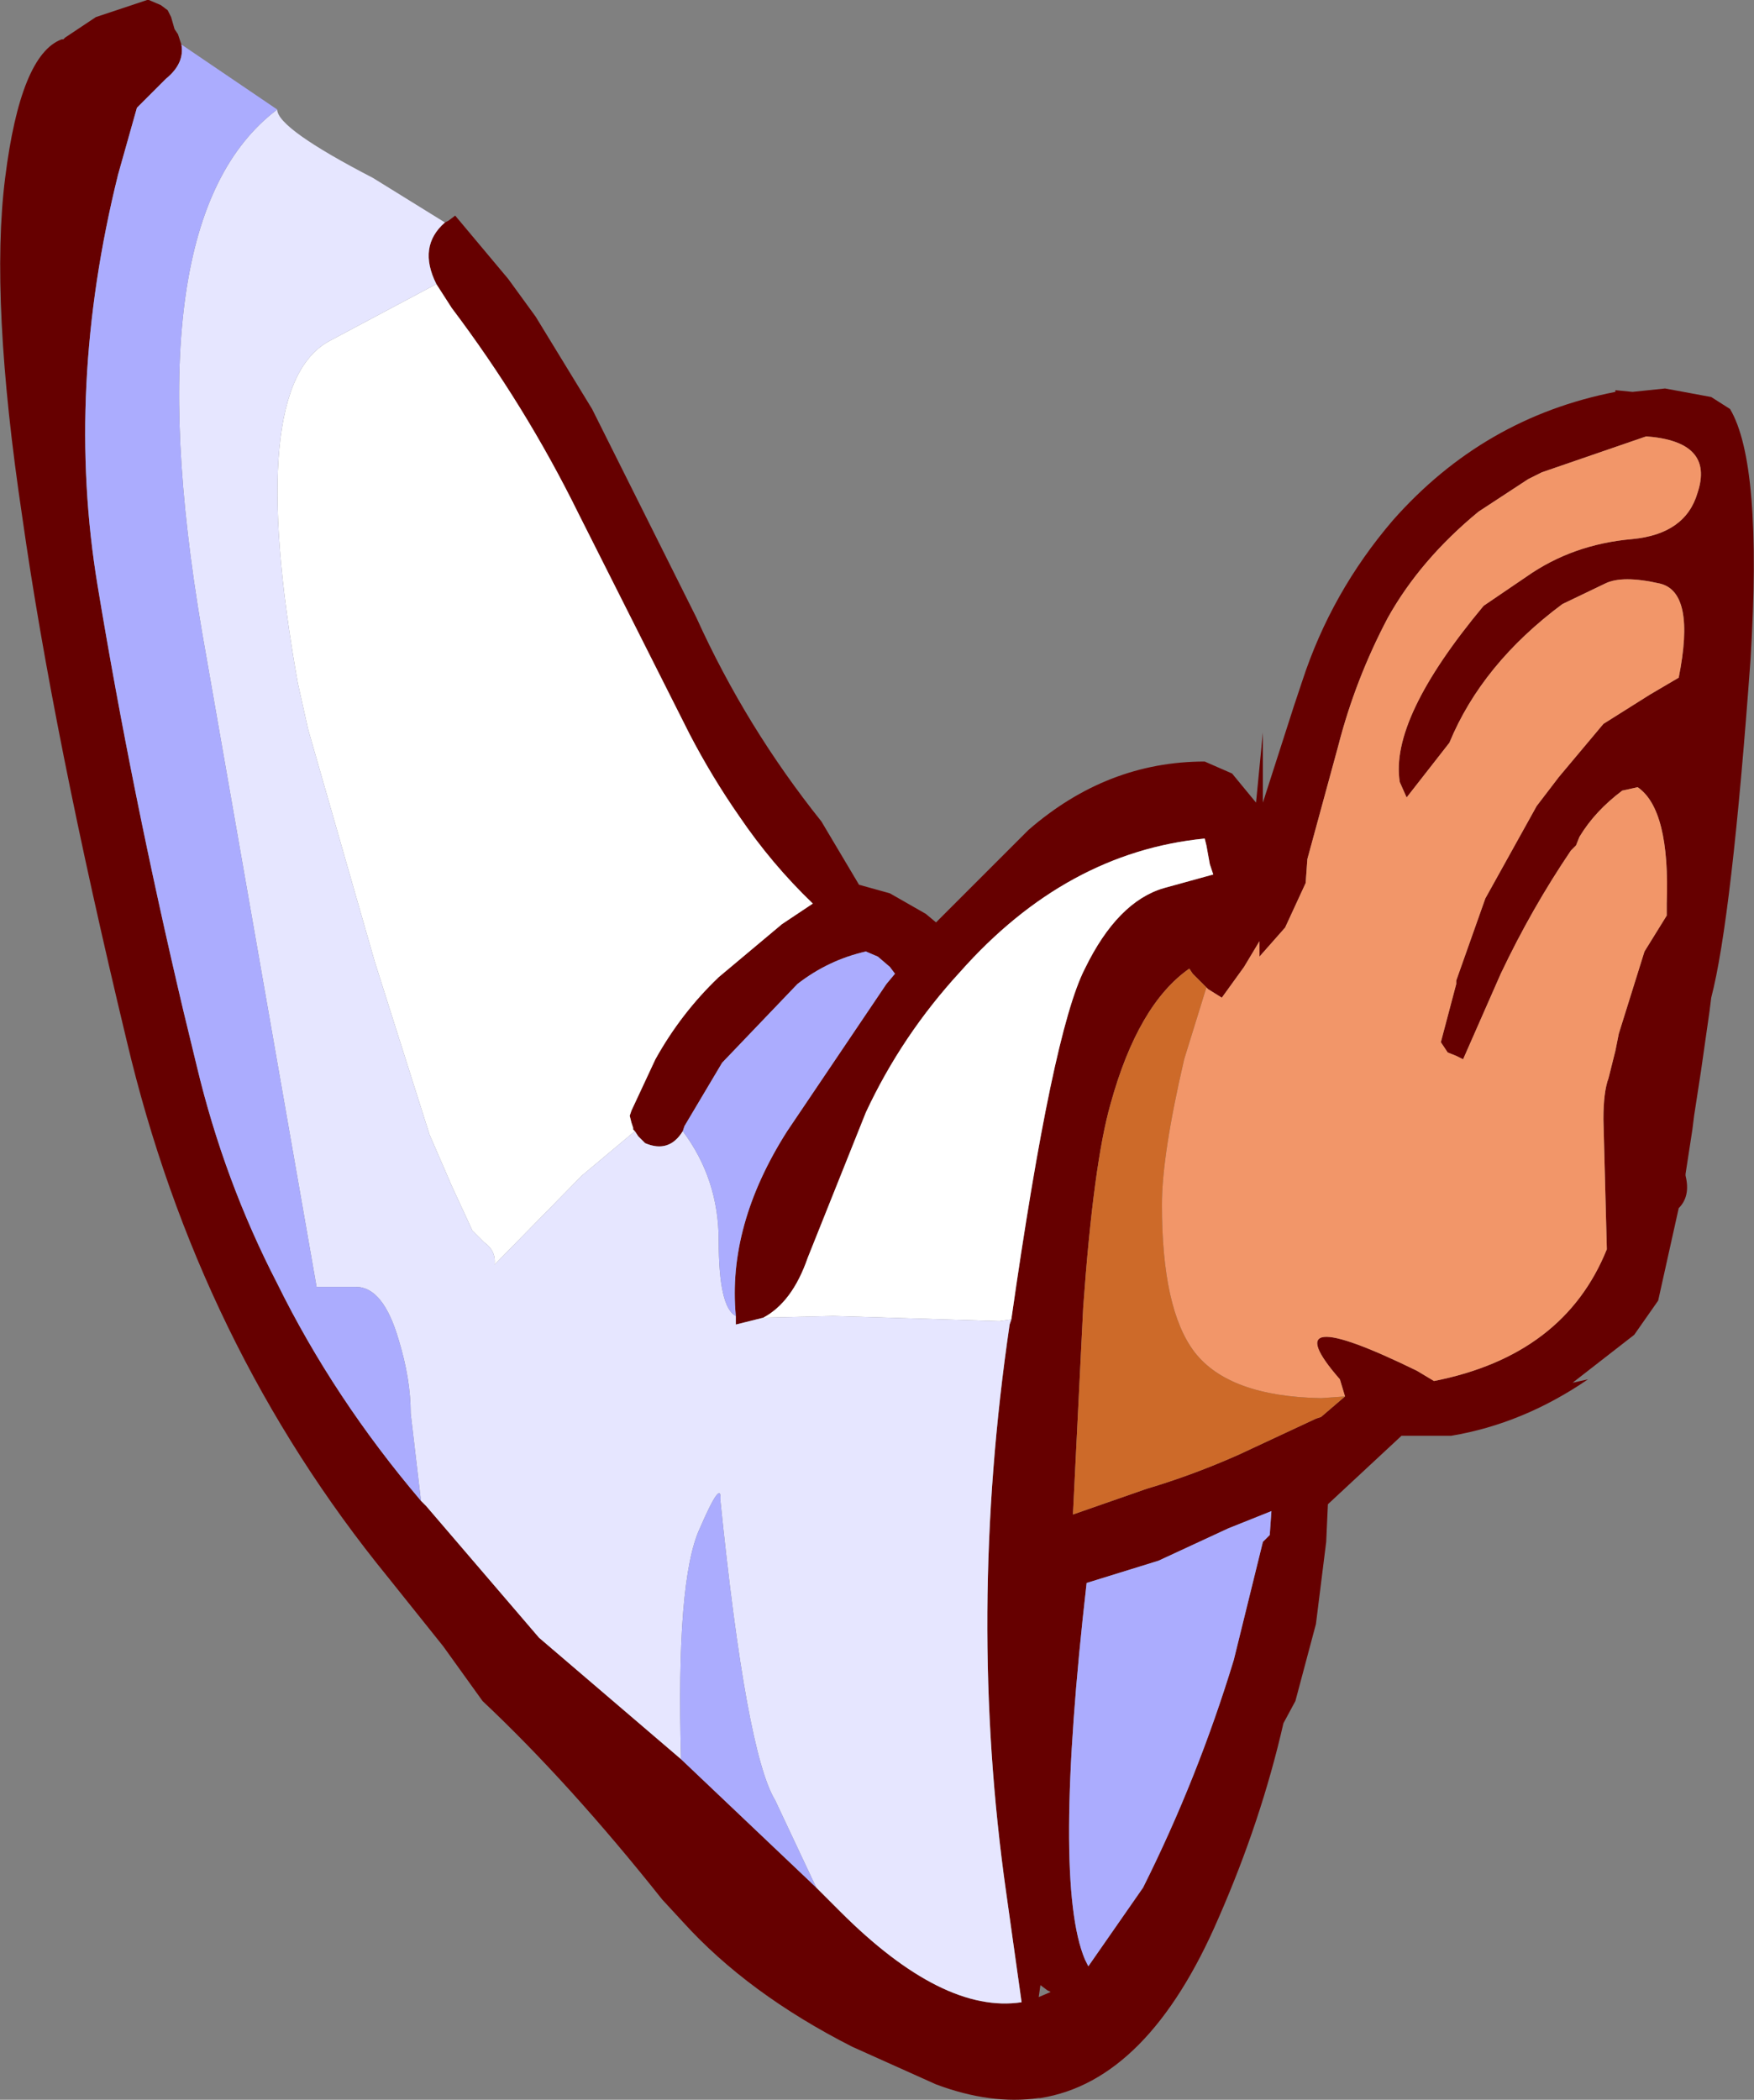
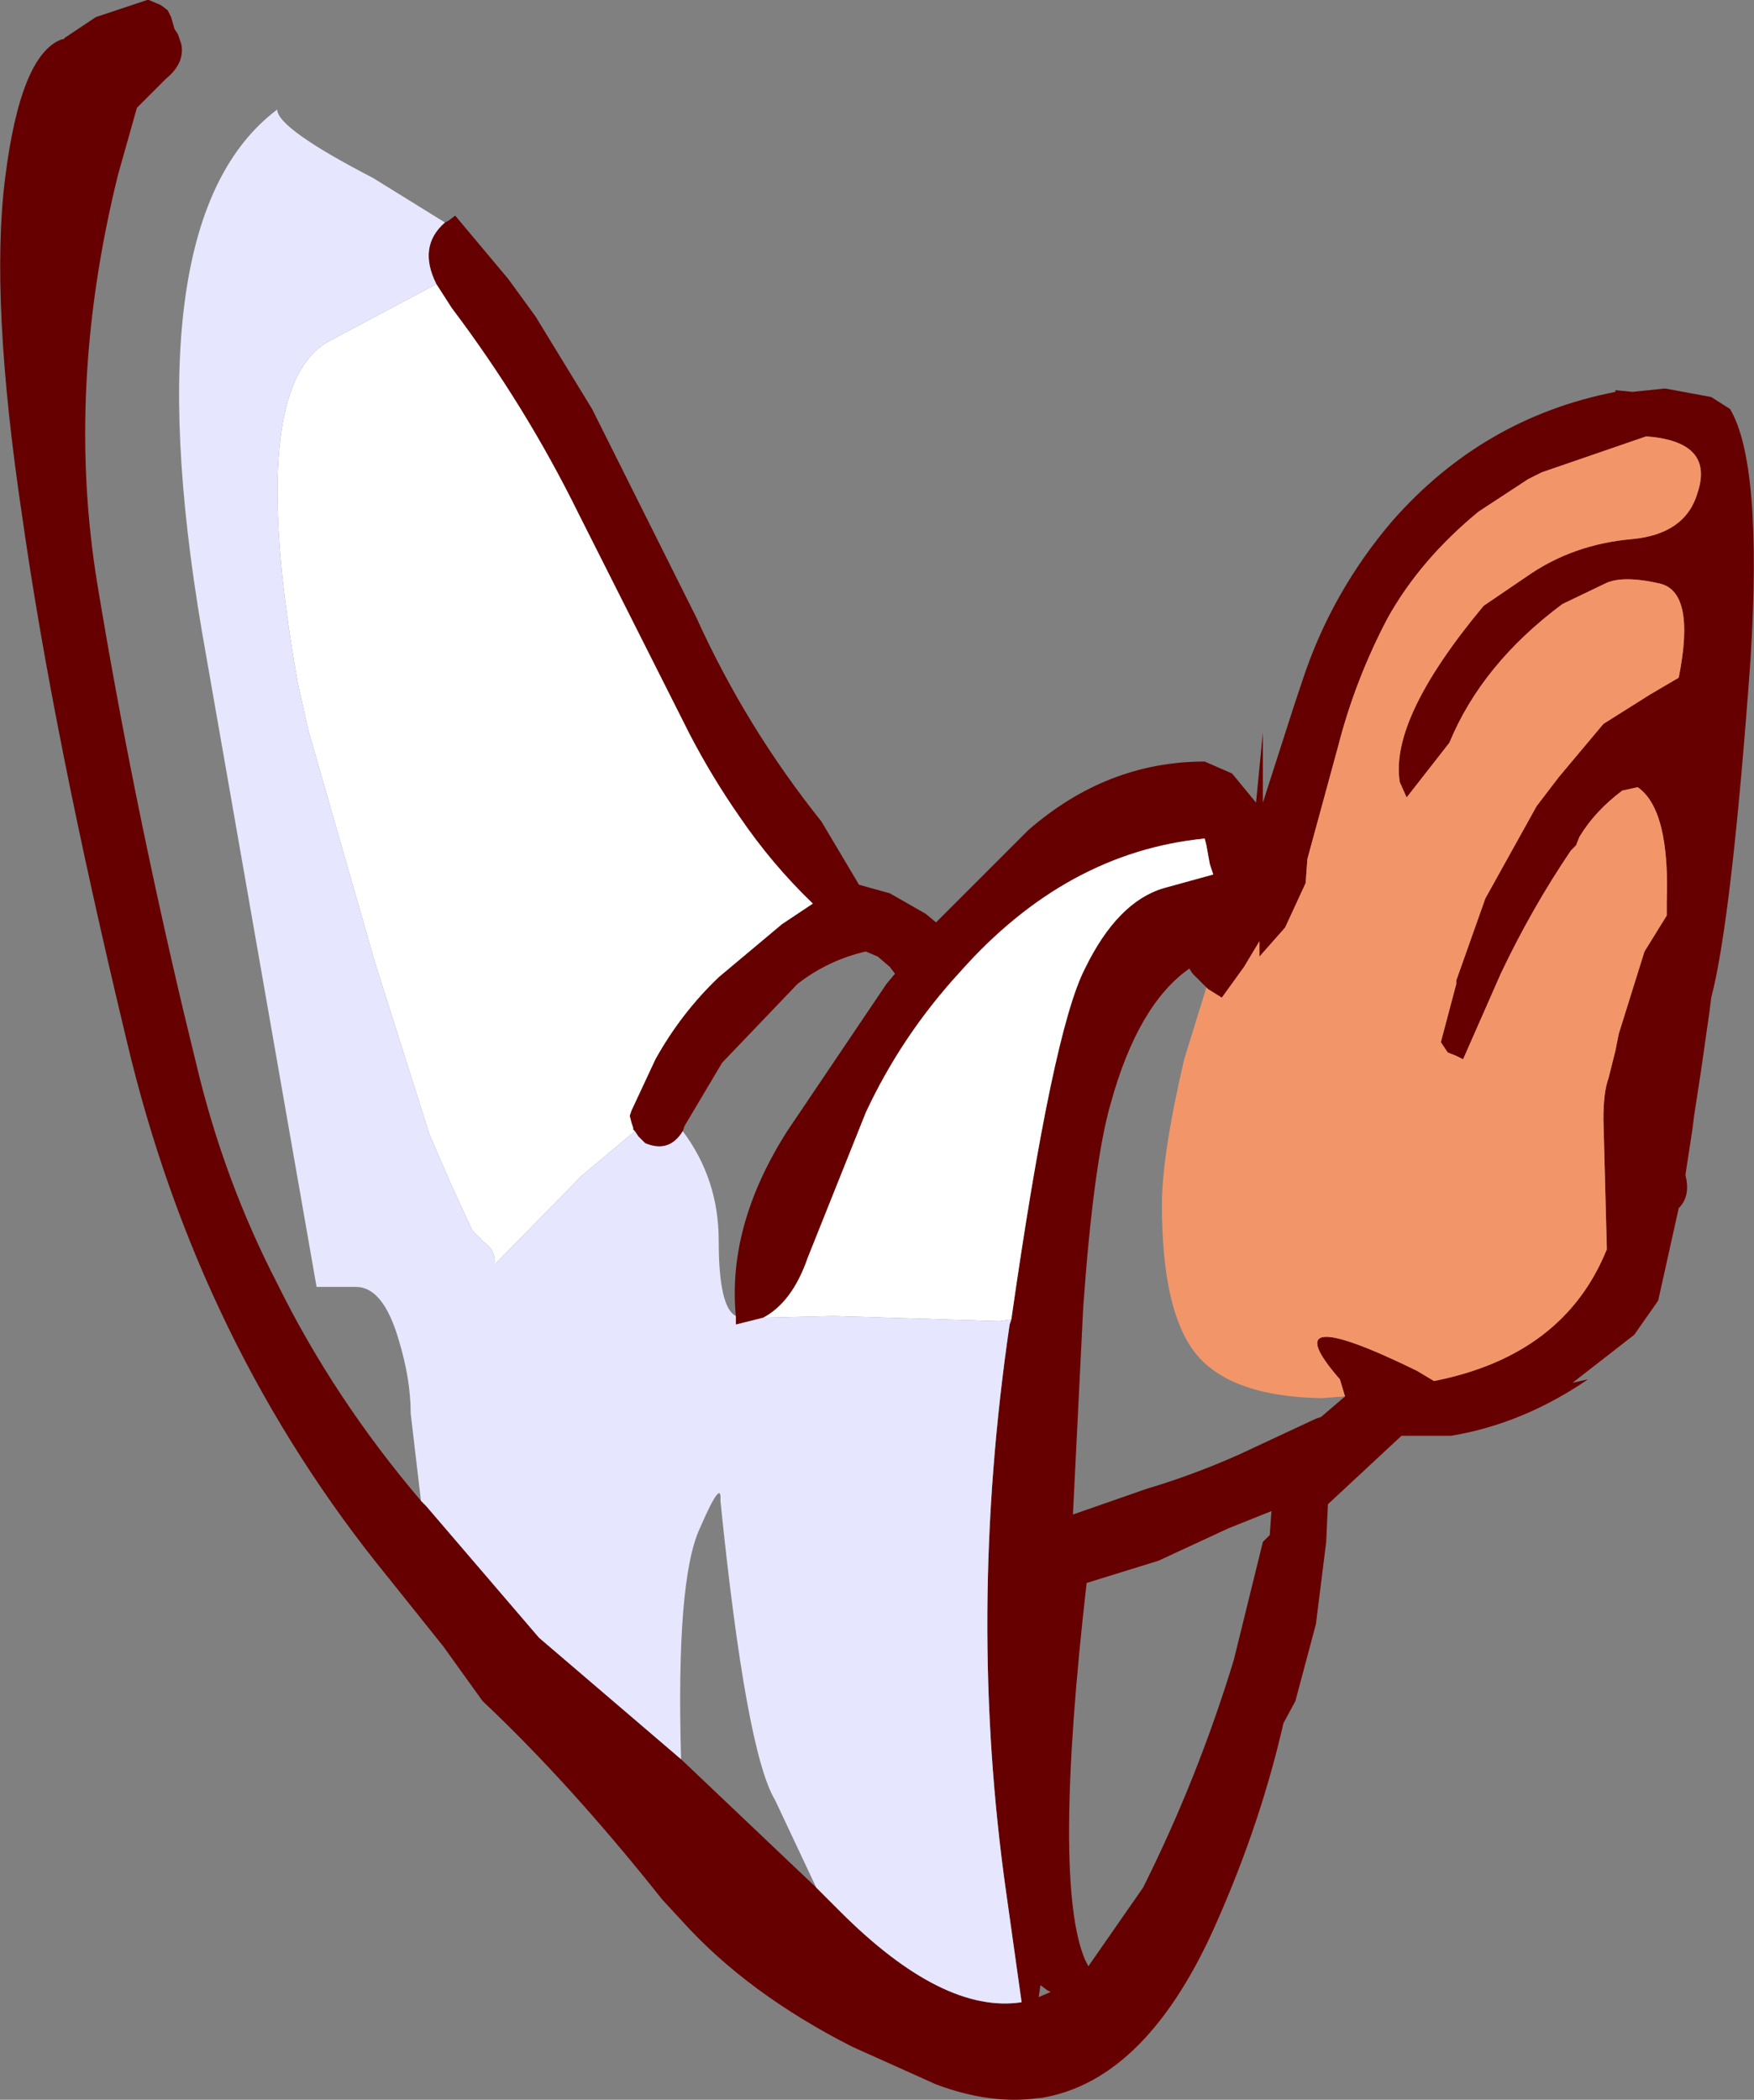
<svg xmlns="http://www.w3.org/2000/svg" height="61.35px" width="51.25px">
  <rect width="100%" height="100%" fill="#808080" stroke="none" />
  <g transform="matrix(1.0, 0.0, 0.0, 1.0, 14.55, 43.2)">
    <path d="M24.75 -2.4 L24.6 -2.9 Q22.55 -5.25 26.85 -3.15 L27.35 -2.85 Q31.15 -3.6 32.4 -6.7 L32.3 -10.5 Q32.3 -11.3 32.45 -11.7 L32.65 -12.5 32.75 -13.0 33.5 -15.4 34.15 -16.45 34.15 -16.8 Q34.25 -19.55 33.3 -20.2 L32.85 -20.1 Q32.05 -19.5 31.6 -18.75 L31.5 -18.5 31.35 -18.35 Q30.2 -16.65 29.3 -14.75 L28.2 -12.25 28.0 -12.35 27.75 -12.45 27.65 -12.6 27.55 -12.75 28.0 -14.45 28.0 -14.55 28.85 -16.95 30.35 -19.65 31.0 -20.5 32.3 -22.05 33.65 -22.9 34.5 -23.4 Q35.0 -25.9 33.95 -26.15 32.85 -26.4 32.35 -26.15 L31.1 -25.55 Q28.75 -23.8 27.8 -21.5 L26.55 -19.9 26.35 -20.35 Q26.05 -22.2 28.8 -25.5 L30.05 -26.35 Q31.4 -27.3 33.15 -27.45 34.7 -27.6 35.05 -28.8 35.55 -30.3 33.55 -30.45 L30.5 -29.4 30.1 -29.2 28.65 -28.25 Q26.95 -26.85 26.0 -25.15 25.05 -23.35 24.55 -21.4 L23.65 -18.1 23.6 -17.4 23.0 -16.1 22.25 -15.25 22.25 -15.7 21.8 -14.95 21.15 -14.05 20.75 -14.3 20.7 -14.35 20.3 -14.75 20.2 -14.9 Q18.7 -13.85 17.9 -10.95 17.4 -9.2 17.1 -5.0 L16.8 1.05 18.95 0.3 Q20.3 -0.1 21.65 -0.7 L23.9 -1.75 24.05 -1.8 24.75 -2.4 M-1.55 -36.7 L-1.45 -36.75 -1.25 -36.9 0.3 -35.05 1.1 -33.95 2.75 -31.25 5.8 -25.15 Q7.25 -21.95 9.45 -19.2 L10.55 -17.35 11.45 -17.1 12.5 -16.5 12.8 -16.25 15.5 -18.95 Q17.8 -20.95 20.65 -20.95 L21.45 -20.6 22.15 -19.75 22.35 -21.8 22.35 -19.75 23.25 -22.55 23.4 -23.0 23.5 -23.3 Q24.35 -25.9 26.15 -28.0 28.8 -31.0 32.65 -31.75 L32.65 -31.8 33.15 -31.75 34.1 -31.85 35.45 -31.6 36.0 -31.25 Q36.95 -29.65 36.6 -23.95 36.05 -16.35 35.45 -14.05 L35.4 -13.65 35.15 -11.9 34.95 -10.6 34.9 -10.2 34.7 -8.9 34.7 -8.85 Q34.85 -8.25 34.5 -7.9 L33.9 -5.2 33.2 -4.2 31.4 -2.8 31.85 -2.9 Q29.95 -1.6 27.85 -1.25 L26.4 -1.25 24.25 0.75 24.2 1.85 23.9 4.25 23.3 6.5 22.95 7.15 Q22.3 10.0 21.05 12.85 19.0 17.6 15.85 18.1 L15.8 18.1 Q14.4 18.3 12.8 17.7 L10.35 16.6 Q7.3 15.05 5.4 12.95 L4.8 12.3 Q2.1 8.9 -0.45 6.5 L-1.6 4.9 -3.2 2.9 Q-8.75 -3.9 -10.85 -12.8 -13.0 -21.75 -13.9 -28.1 -14.85 -34.45 -14.4 -38.0 -13.95 -41.6 -12.75 -42.05 L-12.7 -42.05 -12.65 -42.1 -11.75 -42.7 -10.25 -43.2 -10.2 -43.2 -9.85 -43.05 -9.65 -42.9 -9.55 -42.7 -9.45 -42.35 -9.35 -42.2 -9.25 -41.9 Q-9.15 -41.35 -9.7 -40.9 L-10.35 -40.25 -10.55 -40.05 -11.1 -38.1 Q-12.65 -31.85 -11.7 -26.1 -10.7 -20.05 -9.2 -13.7 L-8.8 -12.05 Q-8.0 -8.7 -6.45 -5.7 -4.8 -2.35 -2.25 0.65 L-2.1 0.8 1.2 4.65 5.35 8.2 9.3 11.95 10.0 12.65 Q13.0 15.65 15.3 15.3 L14.85 12.1 Q13.7 4.0 14.95 -4.5 L15.0 -4.65 Q16.2 -13.05 17.15 -14.9 18.1 -16.85 19.45 -17.25 L20.9 -17.65 20.8 -17.95 20.7 -18.5 20.65 -18.7 Q16.6 -18.3 13.5 -14.8 11.8 -12.95 10.75 -10.7 L9.05 -6.45 Q8.6 -5.15 7.75 -4.7 L6.95 -4.5 6.95 -4.75 Q6.7 -7.4 8.45 -10.15 L11.35 -14.45 11.6 -14.75 11.45 -14.95 11.1 -15.25 10.75 -15.4 Q9.65 -15.15 8.75 -14.45 L6.55 -12.15 5.45 -10.3 5.4 -10.15 Q5.0 -9.5 4.3 -9.8 L4.1 -10.0 4.0 -10.15 3.95 -10.2 3.95 -10.25 3.9 -10.4 3.85 -10.6 3.9 -10.75 4.6 -12.25 Q5.35 -13.6 6.45 -14.65 L8.3 -16.2 9.2 -16.8 Q8.0 -17.95 7.05 -19.35 6.25 -20.5 5.6 -21.75 L2.35 -28.2 Q0.8 -31.35 -1.35 -34.2 L-1.8 -34.9 Q-2.35 -36.0 -1.55 -36.7 M22.55 1.65 L22.6 0.95 21.35 1.45 19.3 2.4 17.2 3.05 Q16.2 11.8 17.15 14.05 L17.25 14.25 18.85 11.95 Q20.45 8.75 21.5 5.3 L22.35 1.85 22.55 1.65 M16.15 15.0 L16.05 14.95 15.85 14.8 15.8 15.15 16.15 15.0" fill="#660000" fill-rule="evenodd" stroke="none" />
    <path d="M20.7 -14.35 L20.75 -14.3 21.15 -14.05 21.8 -14.95 22.25 -15.7 22.25 -15.25 23.0 -16.1 23.6 -17.4 23.65 -18.1 24.55 -21.4 Q25.05 -23.35 26.0 -25.15 26.95 -26.85 28.65 -28.25 L30.1 -29.2 30.5 -29.4 33.55 -30.45 Q35.55 -30.3 35.05 -28.8 34.7 -27.6 33.15 -27.45 31.4 -27.3 30.05 -26.35 L28.8 -25.5 Q26.05 -22.2 26.35 -20.35 L26.55 -19.9 27.8 -21.5 Q28.75 -23.8 31.1 -25.55 L32.35 -26.15 Q32.85 -26.4 33.95 -26.15 35.0 -25.9 34.5 -23.4 L33.65 -22.9 32.3 -22.05 31.0 -20.5 30.35 -19.65 28.85 -16.95 28.0 -14.55 28.0 -14.45 27.55 -12.75 27.65 -12.6 27.75 -12.45 28.0 -12.35 28.2 -12.25 29.3 -14.75 Q30.2 -16.65 31.35 -18.35 L31.5 -18.5 31.6 -18.75 Q32.05 -19.5 32.85 -20.1 L33.3 -20.2 Q34.25 -19.55 34.15 -16.8 L34.15 -16.45 33.5 -15.4 32.75 -13.0 32.65 -12.5 32.45 -11.7 Q32.3 -11.3 32.3 -10.5 L32.4 -6.7 Q31.15 -3.6 27.35 -2.85 L26.85 -3.15 Q22.55 -5.25 24.6 -2.9 L24.75 -2.4 24.05 -2.35 Q21.35 -2.4 20.35 -3.7 19.4 -4.95 19.4 -8.0 19.4 -9.45 20.05 -12.25 L20.7 -14.35" fill="#f29669" fill-rule="evenodd" stroke="none" />
    <path d="M-1.8 -34.9 L-1.35 -34.2 Q0.8 -31.35 2.35 -28.2 L5.6 -21.75 Q6.25 -20.5 7.05 -19.35 8.0 -17.95 9.2 -16.8 L8.3 -16.2 6.45 -14.65 Q5.35 -13.6 4.6 -12.25 L3.9 -10.75 3.85 -10.6 3.9 -10.4 3.95 -10.25 3.95 -10.2 4.0 -10.15 2.45 -8.85 -0.1 -6.25 Q-0.05 -6.65 -0.4 -6.9 L-0.75 -7.25 -1.35 -8.55 -2.0 -10.05 -3.6 -15.1 -5.55 -21.9 -5.85 -23.25 Q-7.4 -31.95 -4.9 -33.25 L-1.8 -34.9 M7.75 -4.7 Q8.6 -5.15 9.05 -6.45 L10.75 -10.7 Q11.8 -12.95 13.5 -14.8 16.6 -18.3 20.65 -18.7 L20.7 -18.5 20.8 -17.95 20.9 -17.65 19.45 -17.25 Q18.1 -16.85 17.15 -14.9 16.2 -13.05 15.0 -4.65 L14.65 -4.6 9.8 -4.75 7.75 -4.7" fill="#ffffff" fill-rule="evenodd" stroke="none" />
-     <path d="M24.75 -2.4 L24.05 -1.8 23.9 -1.75 21.65 -0.7 Q20.3 -0.1 18.95 0.3 L16.8 1.05 17.1 -5.0 Q17.4 -9.2 17.9 -10.95 18.7 -13.85 20.2 -14.9 L20.3 -14.75 20.7 -14.35 20.05 -12.25 Q19.4 -9.45 19.4 -8.0 19.4 -4.95 20.35 -3.7 21.35 -2.4 24.05 -2.35 L24.75 -2.4" fill="#cd6a29" fill-rule="evenodd" stroke="none" />
    <path d="M-6.45 -40.0 Q-6.45 -39.45 -3.65 -38.0 L-1.55 -36.7 Q-2.35 -36.0 -1.8 -34.9 L-4.9 -33.25 Q-7.4 -31.95 -5.85 -23.25 L-5.55 -21.9 -3.6 -15.1 -2.0 -10.05 -1.35 -8.55 -0.75 -7.25 -0.4 -6.9 Q-0.05 -6.65 -0.1 -6.25 L2.45 -8.85 4.0 -10.15 4.1 -10.0 4.3 -9.8 Q5.0 -9.5 5.4 -10.15 6.45 -8.75 6.45 -6.95 6.45 -5.0 6.95 -4.75 L6.95 -4.5 7.75 -4.7 9.8 -4.75 14.65 -4.6 15.0 -4.65 14.95 -4.5 Q13.7 4.0 14.85 12.1 L15.3 15.3 Q13.0 15.65 10.0 12.65 L9.3 11.95 8.1 9.4 Q7.25 8.0 6.5 0.65 6.55 -0.05 5.9 1.45 5.2 2.95 5.35 8.2 L1.2 4.65 -2.1 0.8 -2.25 0.65 -2.55 -1.9 Q-2.55 -2.9 -2.9 -4.05 -3.35 -5.6 -4.15 -5.6 L-5.3 -5.6 -8.65 -24.75 Q-10.7 -36.8 -6.45 -40.0" fill="#e6e6ff" fill-rule="evenodd" stroke="none" />
-     <path d="M-9.25 -41.9 L-6.45 -40.0 Q-10.7 -36.8 -8.65 -24.75 L-5.3 -5.6 -4.15 -5.6 Q-3.35 -5.6 -2.9 -4.05 -2.55 -2.9 -2.55 -1.9 L-2.25 0.65 Q-4.8 -2.35 -6.45 -5.7 -8.0 -8.7 -8.8 -12.05 L-9.2 -13.7 Q-10.7 -20.05 -11.7 -26.1 -12.65 -31.85 -11.1 -38.1 L-10.55 -40.05 -10.35 -40.25 -9.7 -40.9 Q-9.15 -41.35 -9.25 -41.9 M5.4 -10.15 L5.45 -10.3 6.55 -12.15 8.75 -14.45 Q9.65 -15.15 10.75 -15.4 L11.1 -15.25 11.45 -14.95 11.6 -14.75 11.35 -14.45 8.45 -10.15 Q6.7 -7.4 6.95 -4.75 6.45 -5.0 6.45 -6.95 6.45 -8.75 5.4 -10.15 M9.3 11.95 L5.35 8.2 Q5.2 2.95 5.9 1.45 6.55 -0.05 6.5 0.65 7.25 8.0 8.1 9.4 L9.3 11.95 M22.55 1.65 L22.35 1.85 21.5 5.3 Q20.45 8.75 18.85 11.95 L17.25 14.25 17.15 14.05 Q16.2 11.8 17.2 3.05 L19.3 2.4 21.35 1.45 22.6 0.95 22.55 1.65" fill="#abacfe" fill-rule="evenodd" stroke="none" />
  </g>
</svg>